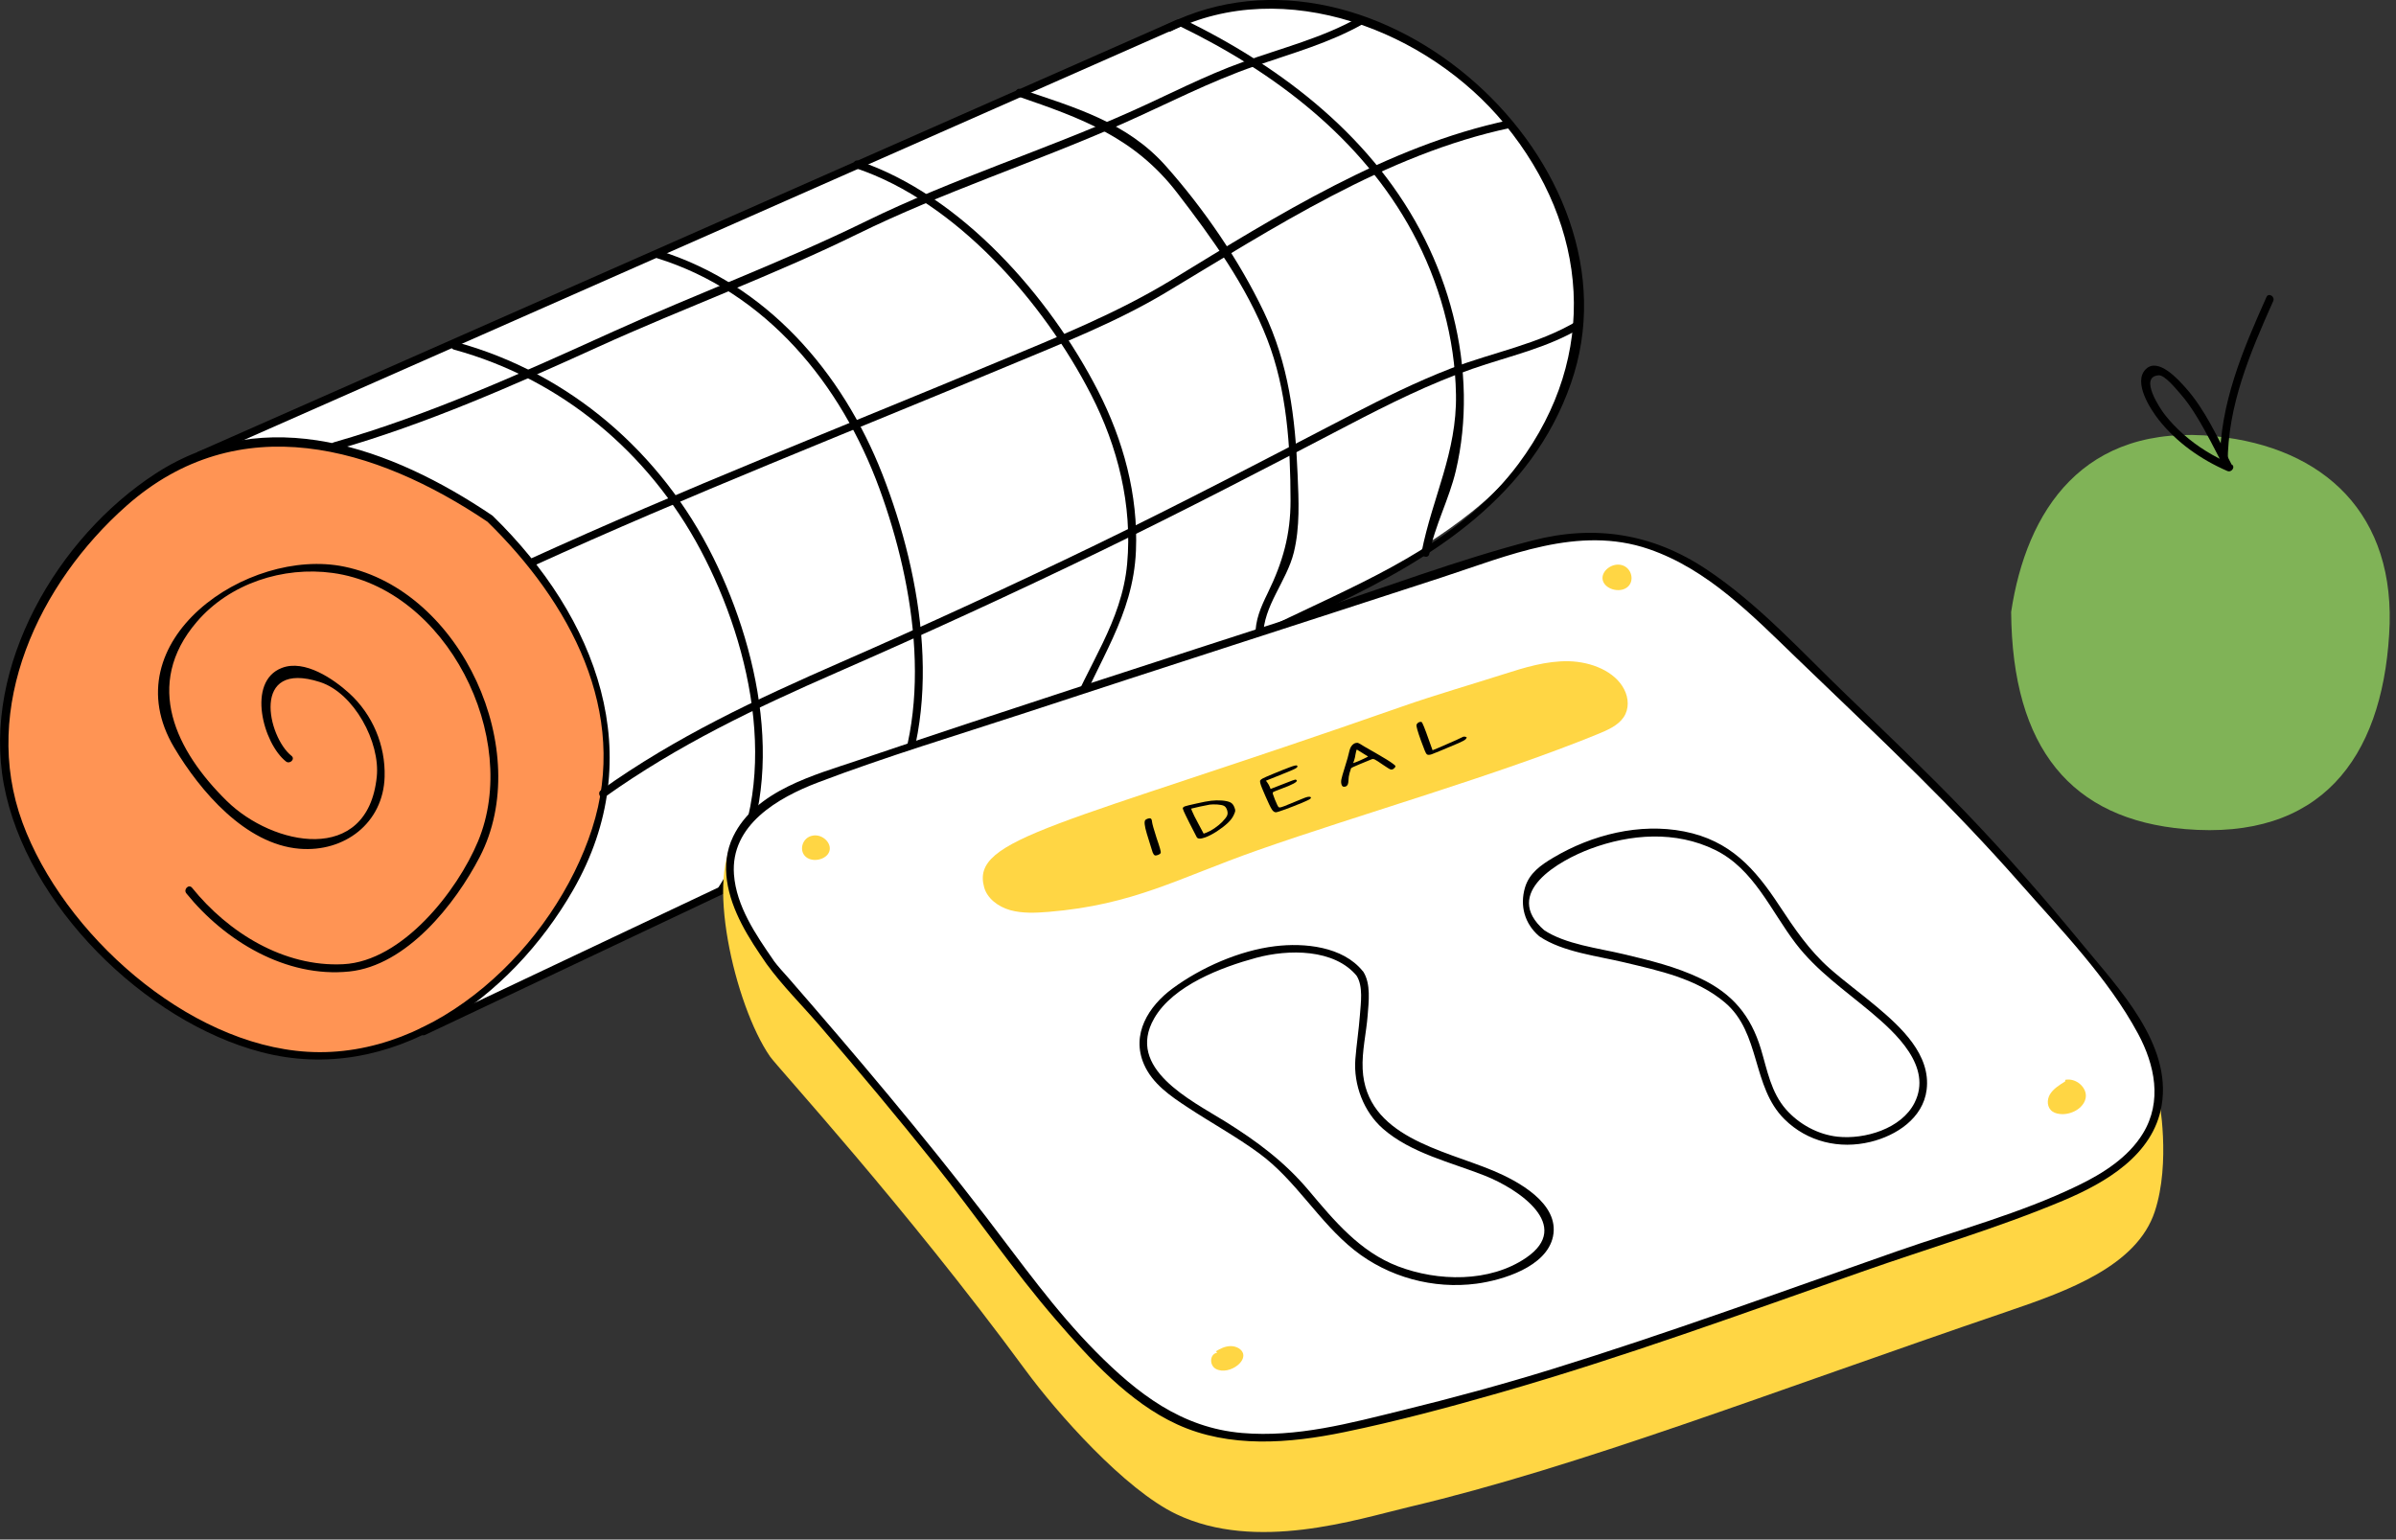
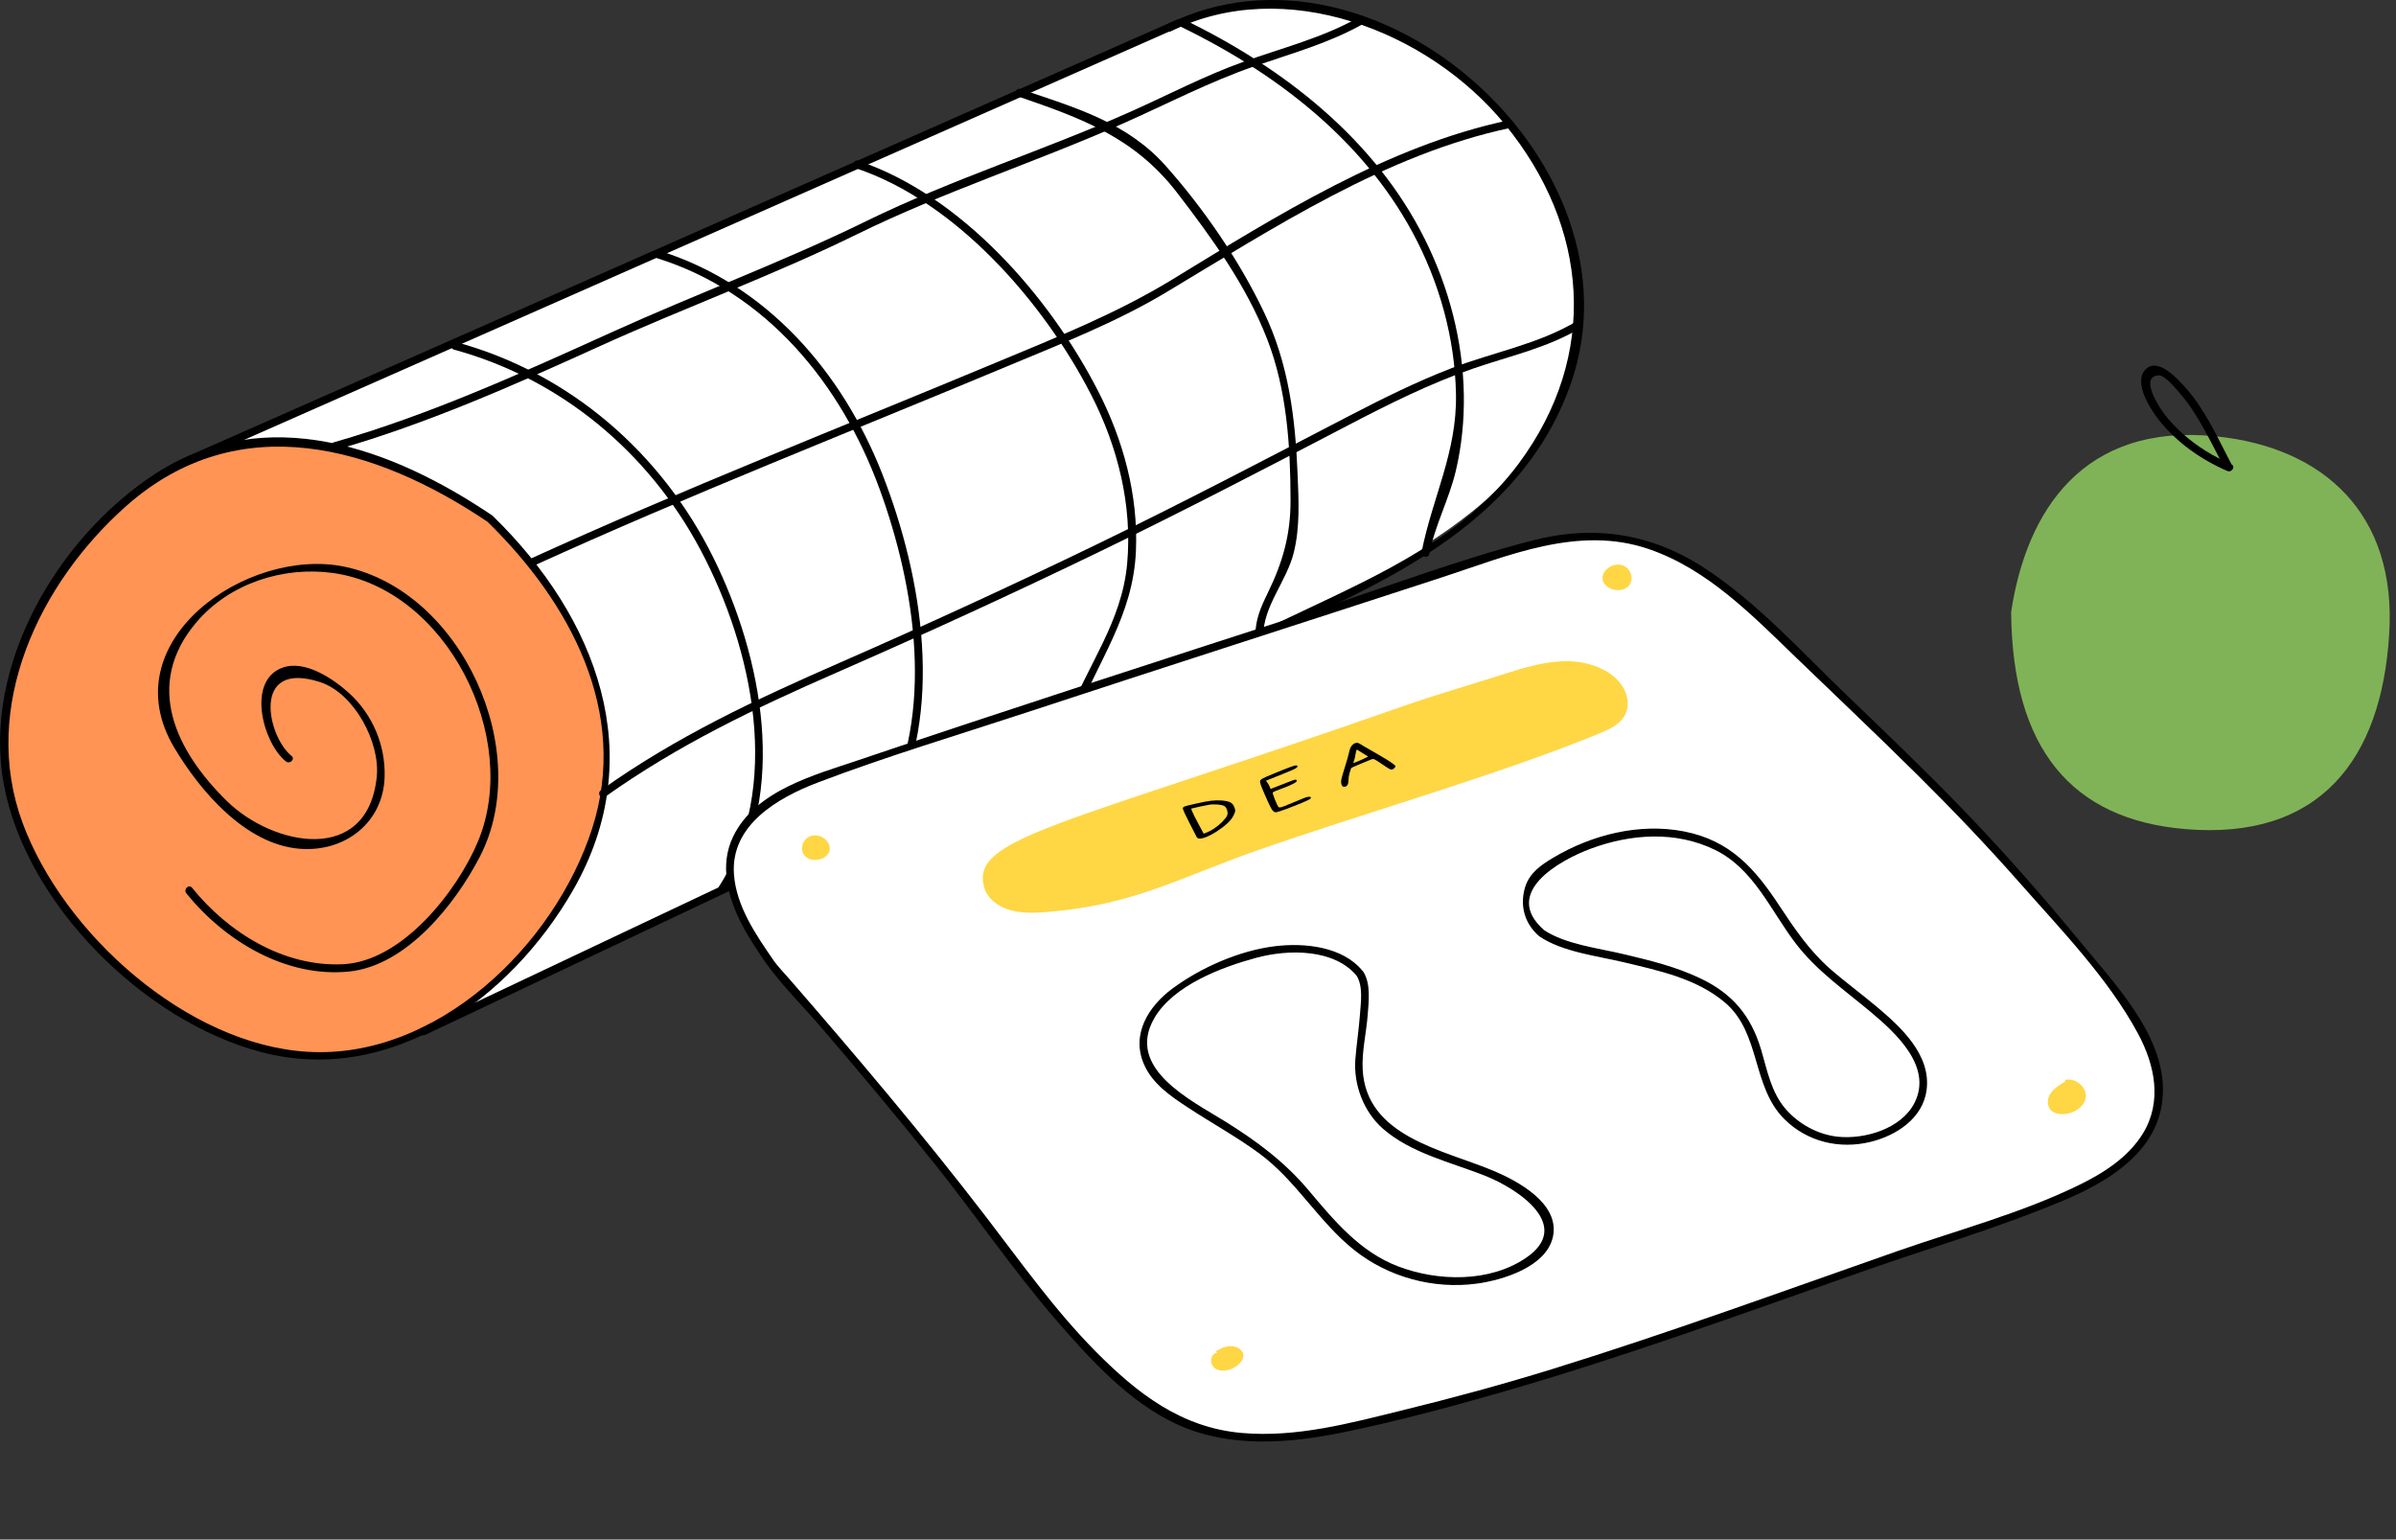
<svg xmlns="http://www.w3.org/2000/svg" width="305" height="196" viewBox="0 0 305 196" fill="none">
  <rect x="0" y="0" width="305" height="196" fill="#333333" stroke="none" />
  <g clip-path="url(#clip0)">
    <path d="M9.71 70C14.51 63.89 19.79 59.7 25.57 57.48L25.61 57.47L109.23 21.11L109.21 21.06C109.24 21.07 109.27 21.08 109.3 21.09L129.9 12.13L129.87 12.06C129.91 12.07 129.94 12.09 129.97 12.1L150.02 3.38L150.09 3.35C157 0.14 164.68 3.26633e-05 173.16 3.02L173.42 2.91C173.35 2.95 173.28 2.99 173.21 3.03C177.59 4.59 182.17 6.99 186.96 10.24C200.59 23.04 208.17 40.95 192.6 60.11C189.72 63.65 185.22 66.95 181.5 69.33C180.4 72.4 155.9 82.7 155.9 82.7C155.9 82.7 105.37 106.93 105.36 106.94L89.32 114.53L50.62 132.9C41.71 136 30.88 133.7 18.72 124.09C-0.11 109.35 -6.43 90.59 9.71 70Z" fill="white" />
    <path d="M62.22 66.3C40.57 51.36 23.1 53.27 9.51 70.89C-6.61 91.83 -0.26 110.93 18.58 125.96C36.74 140.56 55.03 135.87 68.18 119.4C84.45 99.02 76.49 79.94 62.22 66.3Z" fill="#FF9454" />
    <path d="M62.64 65.61C49.88 57 33.89 51.14 19.79 60.3C7.35 68.39 -2.31 84.79 0.49 99.87C3.33 115.16 18.42 130.06 33.26 133.94C49.76 138.26 65.01 127.15 72.95 113.32C82.78 96.2 75.95 78.59 62.74 65.69C62.28 65.24 61.57 65.95 62.03 66.4C72.5 76.62 80.17 90.61 75.37 105.5C70.58 120.36 55.59 134.9 39.13 133.9C23.79 132.97 8.05 118.84 2.86 104.72C-2.53 90.06 4.96 74.25 16.09 64.4C30.37 51.76 47.78 56.79 62.14 66.48C62.67 66.84 63.17 65.97 62.64 65.61Z" fill="black" />
    <path d="M23.72 113.73C28.6 119.78 36.41 124.51 44.46 123.68C51.74 122.93 57.94 115.14 61.08 109.07C68.02 95.66 58.78 75.23 43.83 72.14C31.5 69.59 14.09 81.61 22.18 95.18C25.47 100.7 31.23 107.48 38.11 108.05C43.85 108.53 48.79 104.78 48.96 98.9C49.08 94.87 47.42 90.96 44.46 88.26C42.48 86.46 38.79 83.91 35.88 85.03C31.35 86.77 33.52 94.67 36.4 96.94C36.9 97.33 37.61 96.63 37.11 96.23C34.07 93.84 31.87 83.97 40.73 86.83C45.09 88.23 48.42 94.52 47.96 98.9C46.79 110.2 34.72 107.71 28.87 101.97C22.41 95.62 18.21 87.17 25.04 79.18C29.23 74.27 36.04 72.08 42.34 72.94C56.87 74.92 66.35 93.93 60.85 107.11C58.19 113.48 51.2 122.37 43.71 122.75C36.13 123.14 29.03 118.71 24.44 113.01C24.02 112.52 23.32 113.23 23.72 113.73Z" fill="black" />
    <path d="M54.12 131.75C79.08 119.94 104.04 108.13 129 96.32C142.54 89.92 156.07 83.51 169.61 77.11C182.54 70.99 194.96 63.13 199.96 48.84C209.71 20.97 175.08 -10.05 148.55 3.12C147.97 3.41 148.48 4.27 149.05 3.98C163.5 -3.19 181.81 3.91 191.55 15.81C202.26 28.89 203.6 45.18 193.32 59.02C186.47 68.24 175.97 72.99 165.92 77.75C137.31 91.28 108.71 104.82 80.1 118.35C71.27 122.53 62.45 126.7 53.62 130.88C53.03 131.16 53.54 132.02 54.12 131.75Z" fill="black" />
    <path d="M25.77 58.34C62.14 42.29 98.5 26.24 134.87 10.18C139.99 7.92 145.11 5.66 150.23 3.4C150.82 3.14 150.31 2.28 149.73 2.54C113.36 18.59 77 34.64 40.63 50.7C35.51 52.96 30.39 55.22 25.27 57.48C24.67 57.73 25.18 58.6 25.77 58.34Z" fill="black" />
    <path d="M92.34 113.43C100.45 100.91 97.03 83.57 90.8 70.98C84.19 57.62 72.49 47.48 58.06 43.55C57.44 43.38 57.17 44.34 57.79 44.51C71.4 48.23 82.56 57.57 89.17 70C95.83 82.52 99.68 100.27 91.48 112.93C91.12 113.47 91.99 113.97 92.34 113.43Z" fill="black" />
    <path d="M113.33 103.66C120.28 90.7 117.46 73.52 112.33 60.39C107.22 47.33 97.54 36.15 83.88 31.9C83.26 31.71 83 32.67 83.61 32.86C97.53 37.19 107.06 48.85 111.95 62.21C116.54 74.76 119.03 90.91 112.46 103.15C112.16 103.72 113.02 104.23 113.33 103.66Z" fill="black" />
    <path d="M136.85 91.65C139.73 84.11 144.25 78.49 144.6 70.12C144.9 63.02 142.99 56.02 139.76 49.74C133.59 37.71 122.34 24.85 109.23 20.46C108.62 20.26 108.36 21.22 108.96 21.42C121.75 25.7 132.88 38.52 138.89 50.24C142.29 56.86 144.16 64.32 143.48 71.78C142.8 79.21 138.44 84.66 135.87 91.38C135.66 91.98 136.62 92.24 136.85 91.65Z" fill="black" />
    <path d="M160.8 81.02C160.8 77.11 163.78 74.05 164.7 70.32C165.49 67.1 165.32 63.7 165.18 60.42C164.89 53.17 164.04 46.29 160.87 39.68C157.73 33.12 153.26 26.6 148.42 21.15C143.44 15.53 136.78 13.68 129.89 11.33C129.28 11.12 129.02 12.09 129.62 12.29C137.74 15.07 144.44 17.52 149.85 24.55C154.26 30.28 158.67 36.38 161.3 43.16C163.82 49.63 164.27 56.81 164.28 63.7C164.29 68.1 163.28 71.59 161.38 75.49C160.47 77.36 159.79 78.89 159.8 81.01C159.8 81.66 160.8 81.66 160.8 81.02Z" fill="black" />
    <path d="M181.94 70.52C182.66 66.87 184.46 63.57 185.32 59.94C186.07 56.77 186.39 53.5 186.34 50.24C186.22 43.39 184.44 36.6 181.39 30.48C175.02 17.68 163.36 8.63 150.73 2.5C150.15 2.22 149.65 3.08 150.23 3.36C162.24 9.19 173.33 17.61 179.79 29.55C183.21 35.87 185.22 43.04 185.34 50.24C185.47 57.59 182.34 63.32 180.97 70.25C180.85 70.89 181.81 71.16 181.94 70.52Z" fill="black" />
    <path d="M76.99 101.47C86.31 94.83 96.12 90.16 106.57 85.59C117.84 80.66 129.03 75.53 140.1 70.17C150.73 65.02 161.19 59.58 171.65 54.12C176.77 51.45 181.97 48.85 187.44 46.95C192.14 45.32 196.96 44.31 201.27 41.72C201.82 41.39 201.32 40.52 200.77 40.86C195.81 43.84 190.08 44.83 184.73 46.89C180.34 48.59 176.11 50.68 171.93 52.85C161.19 58.43 150.49 64.03 139.6 69.31C128.82 74.53 117.93 79.54 106.96 84.34C96.21 89.05 86.08 93.77 76.49 100.61C75.97 100.97 76.47 101.84 76.99 101.47Z" fill="black" />
    <path d="M67.84 72.07C87.68 63.02 108.03 55.07 128.14 46.66C135.02 43.78 141.99 41.08 148.41 37.24C162.11 29.03 176.44 19.62 192.29 16.28C192.92 16.15 192.65 15.18 192.02 15.32C176.65 18.56 162.46 27.5 149.23 35.58C142.15 39.9 134.56 42.92 126.93 46.1C107.05 54.4 86.94 62.27 67.33 71.22C66.75 71.47 67.26 72.34 67.84 72.07Z" fill="black" />
    <path d="M42.77 57.27C54.31 53.96 65.24 49.12 76.15 44.16C87.08 39.19 98.39 35.08 109.16 29.79C120.13 24.41 131.7 20.7 142.87 15.76C148.5 13.27 154 10.38 159.84 8.38C164.5 6.78 169.27 5.46 173.58 3.01C174.14 2.69 173.64 1.83 173.08 2.15C168.42 4.81 163.21 6.09 158.2 7.9C153.36 9.64 148.78 12.04 144.09 14.14C132.91 19.15 121.23 22.78 110.23 28.17C99.72 33.32 88.74 37.37 78.08 42.2C66.42 47.48 54.82 52.77 42.5 56.31C41.88 56.48 42.15 57.45 42.77 57.27Z" fill="black" />
-     <path d="M93.9 106.48C89.64 110.96 93.48 127.95 98.02 134.5C98.97 135.88 115.18 153.52 130.49 174.36C134.54 179.88 143.18 189.64 149.75 192.77C159.91 197.62 172.71 193.43 179.37 191.85C201.21 186.68 224.7 177.47 255.65 166.92C263.25 164.33 272.01 161.15 274.29 154.25C276.37 147.94 274.82 139.85 274.82 139.85" fill="#FFD644" />
    <path d="M98.02 122.48C98.97 123.86 115.18 141.5 130.49 162.34C134.54 167.86 143.18 177.62 149.75 180.75C159.91 185.6 172.71 181.41 179.37 179.83C201.21 174.66 224.7 165.45 255.65 154.9C263.25 152.31 272.01 149.13 274.29 142.23C276.37 135.92 271.94 129.5 267.63 124.14C252.13 104.86 244.45 98.32 226.4 80.83C220.25 74.87 213.01 68.64 203.88 68.2C198.9 67.96 194.07 69.52 189.4 71.05C161.35 80.25 133.17 89.14 105.26 98.66C86.51 105.07 93.48 115.92 98.02 122.48Z" fill="white" />
    <path d="M97.59 122.73C99.59 125.49 102.1 127.97 104.32 130.55C109.32 136.35 114.23 142.23 119.01 148.21C124.21 154.72 128.93 161.67 134.38 167.98C138.71 172.99 143.73 178.54 149.86 181.34C156.5 184.39 164.15 183.76 171.12 182.32C177.77 180.95 184.4 179.17 190.93 177.3C206.51 172.83 221.76 167.26 237.04 161.89C245.53 158.9 254.3 156.35 262.6 152.86C268.02 150.58 274.11 147.06 275.17 140.72C276.48 132.9 269.7 125.84 265.16 120.32C260.36 114.48 255.39 108.79 250.15 103.34C245.26 98.26 240.17 93.39 235.09 88.51C229.35 83 223.83 76.86 217.16 72.44C210.32 67.91 202.97 66.76 195.03 68.82C185.5 71.29 176.16 74.85 166.8 77.89C147.61 84.11 128.41 90.29 109.31 96.76C103.68 98.67 96.18 100.61 93.33 106.49C91.56 110.14 92.64 114.18 94.4 117.61C95.32 119.4 96.45 121.08 97.59 122.73C97.95 123.26 98.82 122.76 98.45 122.23C96.21 118.99 93.73 115.37 93.43 111.32C92.97 105.03 99.03 101.55 104.13 99.61C112.8 96.31 121.76 93.63 130.56 90.74C139.28 87.87 148.02 85.03 156.76 82.2C165.66 79.32 174.55 76.44 183.44 73.54C191.94 70.77 200.92 66.83 209.88 69.9C217.39 72.47 223.09 78.37 228.67 83.75C233.82 88.72 239.03 93.64 244.12 98.69C248.58 103.11 252.91 107.64 257.06 112.35C262.33 118.33 268.37 124.55 272.16 131.59C274.3 135.57 275.27 140.22 272.79 144.29C270.91 147.37 267.69 149.39 264.51 150.93C257.22 154.47 249.13 156.62 241.49 159.29C226.89 164.4 212.36 169.72 197.58 174.3C191.27 176.25 184.9 177.98 178.49 179.55C171.81 181.19 165.05 183.03 158.11 182.43C150.4 181.77 144.8 177.42 139.53 172.11C134.27 166.8 130 160.75 125.46 154.84C117.47 144.44 109.01 134.44 100.41 124.55C99.75 123.8 99.04 123.06 98.45 122.25C98.08 121.71 97.21 122.21 97.59 122.73Z" fill="black" />
    <path d="M178.53 89.93C182.76 88.45 187.09 87.21 191.38 85.84C194.07 84.98 196.84 84.12 199.7 84.18C202.56 84.25 205.58 85.46 206.75 87.76C207.33 88.88 207.4 90.25 206.68 91.31C205.96 92.38 204.61 92.96 203.33 93.48C190.65 98.67 173.12 103.67 160.13 108.23C149.97 111.8 144.35 115.19 133.46 116.09C131.83 116.22 130.15 116.3 128.6 115.87C127.04 115.43 125.67 114.37 125.28 112.97C123.51 106.63 134.71 105.29 178.53 89.93Z" fill="#FFD644" />
    <path d="M256.01 77.9C256.14 95.29 263.69 104.32 278.16 105.55C295.35 107 303.16 96.62 304.13 80.76C305.13 65.43 295.79 56.94 282.09 55.55C265.15 53.81 257.95 65.07 256.01 77.9Z" fill="#80B357" />
-     <path d="M288.51 37.82C285.49 44.57 282.55 51.47 282.58 59C282.58 59.64 283.58 59.64 283.58 59C283.55 51.65 286.43 44.92 289.37 38.33C289.63 37.74 288.77 37.23 288.51 37.82Z" fill="black" />
    <path d="M284 58.99C282.28 55.72 280.72 52.17 278.23 49.38C277.3 48.33 274.75 45.48 273.18 46.97C271.44 48.63 273.79 52.17 274.81 53.46C277.09 56.34 280.18 58.51 283.53 59.96C284.11 60.21 284.62 59.35 284.03 59.1C281.8 58.13 279.76 56.9 277.94 55.29C277.08 54.53 276.28 53.7 275.57 52.79C275.02 52.09 272.2 47.94 274.8 47.78C275.56 47.73 277.01 49.52 277.51 50.09C278.31 50.99 279 52 279.63 53.03C280.91 55.12 281.99 57.33 283.13 59.5C283.44 60.07 284.3 59.56 284 58.99Z" fill="black" />
    <path d="M196.59 118.44C191.08 113.66 198.55 109.52 202.45 108.06C207.55 106.16 213.3 105.74 218.32 108.2C223.26 110.62 225.4 115.93 228.58 120.1C231.26 123.61 234.82 126.05 238.17 128.86C241.33 131.52 246.04 135.8 243.71 140.4C242.04 143.7 237.37 145.08 233.92 144.71C231.42 144.44 229.03 143.13 227.37 141.26C225.44 139.08 224.97 136.26 224.16 133.56C222.87 129.29 220.53 126.5 216.48 124.57C213.3 123.05 210.07 122.28 206.67 121.47C203.47 120.7 199.27 120.24 196.49 118.37C195.95 118.01 195.45 118.88 195.99 119.23C198.92 121.2 203.33 121.7 206.69 122.5C211.16 123.57 215.98 124.57 219.59 127.64C224.15 131.51 222.98 138.35 227.15 142.48C230.07 145.38 234.17 146.33 238.11 145.37C241.39 144.57 244.79 142.37 245.25 138.75C245.82 134.27 241.97 130.75 238.88 128.15C236.92 126.5 234.84 124.99 232.92 123.3C230.31 121 228.41 118.19 226.51 115.31C223.38 110.54 220.23 107 214.38 105.85C208.71 104.74 202.66 106.26 197.74 109.18C196.15 110.12 194.66 111.16 194.12 113.01C193.45 115.31 194.08 117.58 195.89 119.15C196.37 119.56 197.08 118.86 196.59 118.44Z" fill="black" />
    <path d="M173.47 123.63C170.94 120.49 166.05 120 162.3 120.46C157.78 121.01 152.9 123.16 149.26 125.84C146.2 128.1 143.95 131.68 145.63 135.51C146.71 137.98 149 139.54 151.18 140.97C154.18 142.95 157.36 144.68 160.26 146.81C164.99 150.27 167.84 155.53 172.41 159.16C176.75 162.6 182.47 164.15 187.96 163.42C191.24 162.98 196.88 161.3 197.69 157.41C198.56 153.19 193.15 150.32 190.06 149.03C183.7 146.37 173.87 144.71 173.46 136.1C173.35 133.84 173.93 131.48 174.1 129.23C174.23 127.51 174.52 125.26 173.55 123.72C173.21 123.18 172.34 123.68 172.69 124.22C173.55 125.58 173.22 127.7 173.11 129.23C172.97 131.1 172.68 132.97 172.53 134.84C172.28 138.09 173.59 141.55 176.05 143.7C179.63 146.83 184.75 147.98 189.06 149.69C193.26 151.36 200.27 156.04 194.26 160.13C189.61 163.3 183.03 163.15 177.95 161.21C173.1 159.35 169.85 155.42 166.6 151.56C163.52 147.9 159.99 145.28 155.94 142.76C151.59 140.06 143.27 136.02 146.92 129.65C149.33 125.45 155.52 123.12 159.93 121.93C163.97 120.84 169.88 120.74 172.76 124.3C173.17 124.84 173.87 124.12 173.47 123.63Z" fill="black" />
-     <path d="M145.82 104.37C145.9 104.31 145.99 104.26 146.08 104.23C146.24 104.17 146.37 104.16 146.47 104.2C146.52 104.22 146.56 104.27 146.59 104.34C146.62 104.41 146.64 104.5 146.65 104.63C146.68 104.89 146.87 105.58 147.23 106.69C147.62 107.8 147.79 108.42 147.76 108.54C147.75 108.64 147.65 108.74 147.45 108.82L147.35 108.86C147.19 108.92 147.06 108.93 146.98 108.88C146.89 108.83 146.81 108.71 146.73 108.52C146.71 108.46 146.65 108.29 146.57 108.02C146.38 107.42 146.19 106.8 145.99 106.15C145.68 105.12 145.62 104.53 145.82 104.37Z" fill="black" />
    <path d="M150.57 102.85C150.62 102.76 150.7 102.7 150.81 102.66C150.96 102.6 151.46 102.48 152.32 102.29C153.11 102.11 153.73 101.99 154.17 101.94C154.61 101.89 155.06 101.88 155.53 101.91C156.02 101.95 156.37 102.03 156.6 102.14C156.83 102.25 156.99 102.44 157.1 102.7L157.12 102.75C157.21 102.96 157.25 103.12 157.24 103.22C157.23 103.32 157.18 103.5 157.06 103.74C156.9 104.1 156.64 104.44 156.28 104.78C155.88 105.15 155.41 105.51 154.87 105.86C154.32 106.21 153.83 106.46 153.41 106.61C153.1 106.72 152.86 106.77 152.69 106.76C152.5 106.75 152.37 106.67 152.32 106.54C152.32 106.53 151.99 105.91 151.36 104.67C151.01 103.96 150.78 103.5 150.69 103.28C150.59 103.04 150.55 102.9 150.57 102.85ZM152.76 102.68C152.09 102.83 151.72 102.92 151.65 102.94C151.63 102.95 151.65 103.04 151.73 103.23C151.88 103.59 152.14 104.13 152.53 104.84L153.22 106.13L153.6 105.99C153.89 105.88 154.22 105.7 154.59 105.45C154.96 105.2 155.28 104.93 155.56 104.66C155.9 104.31 156.11 104.04 156.2 103.84C156.29 103.64 156.29 103.41 156.21 103.15L156.15 103C156.07 102.8 155.95 102.66 155.78 102.58C155.61 102.5 155.34 102.45 154.98 102.42C154.58 102.4 154.27 102.4 154.02 102.43C153.77 102.48 153.35 102.56 152.76 102.68Z" fill="black" />
    <path d="M161.99 98.55C162.95 98.15 163.7 97.85 164.25 97.65C164.7 97.48 164.98 97.42 165.07 97.45C165.17 97.5 165.19 97.57 165.12 97.67C165.06 97.75 164.88 97.87 164.57 98C164.27 98.14 163.5 98.45 162.27 98.94L161.15 99.39L161.33 99.63C161.46 99.81 161.56 99.99 161.63 100.16L161.74 100.44L163.31 99.83C163.92 99.59 164.32 99.43 164.52 99.36C164.71 99.29 164.82 99.26 164.88 99.25C164.93 99.24 164.98 99.26 165.01 99.29C165.05 99.31 165.07 99.34 165.08 99.35C165.16 99.55 164.53 99.89 163.2 100.38C162.6 100.6 162.23 100.75 162.1 100.82C162.02 100.86 162 100.94 162.02 101.05C162.05 101.16 162.14 101.41 162.29 101.79C162.52 102.36 162.68 102.68 162.76 102.75C162.82 102.79 162.89 102.81 162.97 102.79C163.05 102.78 163.24 102.72 163.53 102.61C163.9 102.47 164.46 102.24 165.21 101.92C165.71 101.71 166 101.59 166.07 101.57C166.22 101.51 166.37 101.47 166.52 101.44C166.72 101.42 166.84 101.44 166.87 101.52C166.89 101.58 166.86 101.64 166.78 101.7C166.68 101.79 166.3 101.97 165.65 102.24C164.99 102.51 164.34 102.77 163.69 103.01C162.97 103.27 162.54 103.41 162.41 103.41C162.22 103.41 162.05 103.28 161.89 103.03C161.73 102.78 161.45 102.2 161.06 101.3C160.93 101.02 160.79 100.69 160.64 100.31C160.42 99.77 160.35 99.45 160.43 99.34C160.49 99.26 160.6 99.17 160.76 99.09C160.9 99.01 161.32 98.83 161.99 98.55Z" fill="black" />
    <path d="M172.06 94.95C172.19 94.78 172.34 94.67 172.5 94.61C172.62 94.57 172.72 94.56 172.81 94.57C172.92 94.58 173.22 94.74 173.71 95.06C173.87 95.15 174.41 95.46 175.33 95.99C176.25 96.52 176.9 96.92 177.26 97.19C177.49 97.35 177.61 97.46 177.63 97.51C177.65 97.55 177.63 97.61 177.58 97.69C177.47 97.82 177.37 97.91 177.28 97.94C177.2 97.97 177.11 97.98 177.03 97.96C176.93 97.94 176.61 97.75 176.07 97.38C175.52 97 175.17 96.77 175.02 96.7C174.88 96.63 174.74 96.61 174.61 96.66C174.54 96.69 174.48 96.71 174.44 96.73C174.25 96.82 173.78 97.01 173.03 97.31C172.34 97.59 171.99 97.76 171.96 97.84C171.97 97.86 171.96 97.89 171.94 97.95C171.92 98 171.9 98.08 171.87 98.17C171.84 98.26 171.81 98.35 171.79 98.42C171.71 98.71 171.66 99.03 171.65 99.39C171.64 99.8 171.53 100.04 171.31 100.12C171.25 100.14 171.18 100.16 171.09 100.16C170.96 100.16 170.87 100.1 170.81 99.97L170.78 99.9C170.71 99.7 170.7 99.48 170.75 99.22C170.8 98.96 170.95 98.45 171.19 97.68C171.48 96.76 171.66 96.12 171.73 95.77C171.81 95.4 171.92 95.12 172.06 94.95ZM174.15 96.31L172.73 95.43L172.71 95.44C172.68 95.45 172.62 95.65 172.55 96.03C172.52 96.28 172.46 96.53 172.38 96.79L172.25 97.15L172.62 97.02C172.79 96.96 173.1 96.83 173.52 96.63C173.95 96.43 174.16 96.32 174.15 96.31Z" fill="black" />
-     <path d="M180.32 92.26C180.39 92.1 180.51 91.99 180.67 91.93C180.76 91.9 180.85 91.89 180.94 91.91C181 91.92 181.11 92.12 181.27 92.53C181.41 92.88 181.62 93.43 181.88 94.18C182.15 94.93 182.3 95.35 182.33 95.43L182.36 95.51L182.41 95.49C182.63 95.41 183.23 95.16 184.2 94.73C185.18 94.31 185.75 94.05 185.93 93.95C186.06 93.88 186.17 93.83 186.25 93.8C186.32 93.77 186.41 93.77 186.51 93.79C186.63 93.82 186.69 93.84 186.7 93.87C186.71 93.9 186.68 93.98 186.59 94.09C186.49 94.21 186.17 94.39 185.63 94.62C183.67 95.45 182.55 95.92 182.26 96.02C182.11 96.08 181.97 96.1 181.83 96.1C181.74 96.1 181.66 96.06 181.6 96C181.54 95.94 181.46 95.78 181.35 95.52C181.33 95.46 181.17 95.05 180.88 94.28C180.45 93.09 180.26 92.41 180.32 92.26Z" fill="black" />
    <path d="M154.96 172.2C153.97 172.37 153.92 173.8 154.77 174.27C155.63 174.74 156.8 174.41 157.54 173.81C158 173.44 158.37 172.9 158.25 172.36C158.11 171.76 157.38 171.37 156.68 171.37C155.98 171.37 155.33 171.68 154.77 172.04" fill="#FFD644" />
    <path d="M103.51 106.37C104.72 106.18 105.92 107.35 105.57 108.39C105.22 109.43 103.49 109.84 102.6 109.1C101.7 108.36 102.06 106.82 103.21 106.44" fill="#FFD644" />
    <path d="M204.02 73.85C203.76 72.71 205.23 71.58 206.48 71.95C207.73 72.32 208.12 74.01 207.13 74.77C206.13 75.54 204.28 74.99 204.02 73.85Z" fill="#FFD644" />
    <path d="M262.89 137.67C262.15 138.13 261.37 138.62 260.95 139.32C260.53 140.02 260.56 141.02 261.28 141.51C261.63 141.75 262.08 141.83 262.52 141.84C263.93 141.85 265.35 140.92 265.51 139.69C265.67 138.45 264.28 137.2 262.9 137.47" fill="#FFD644" />
  </g>
  <defs>
    <clipPath id="clip0">
      <rect width="304.2" height="195.05" fill="white" />
    </clipPath>
  </defs>
</svg>